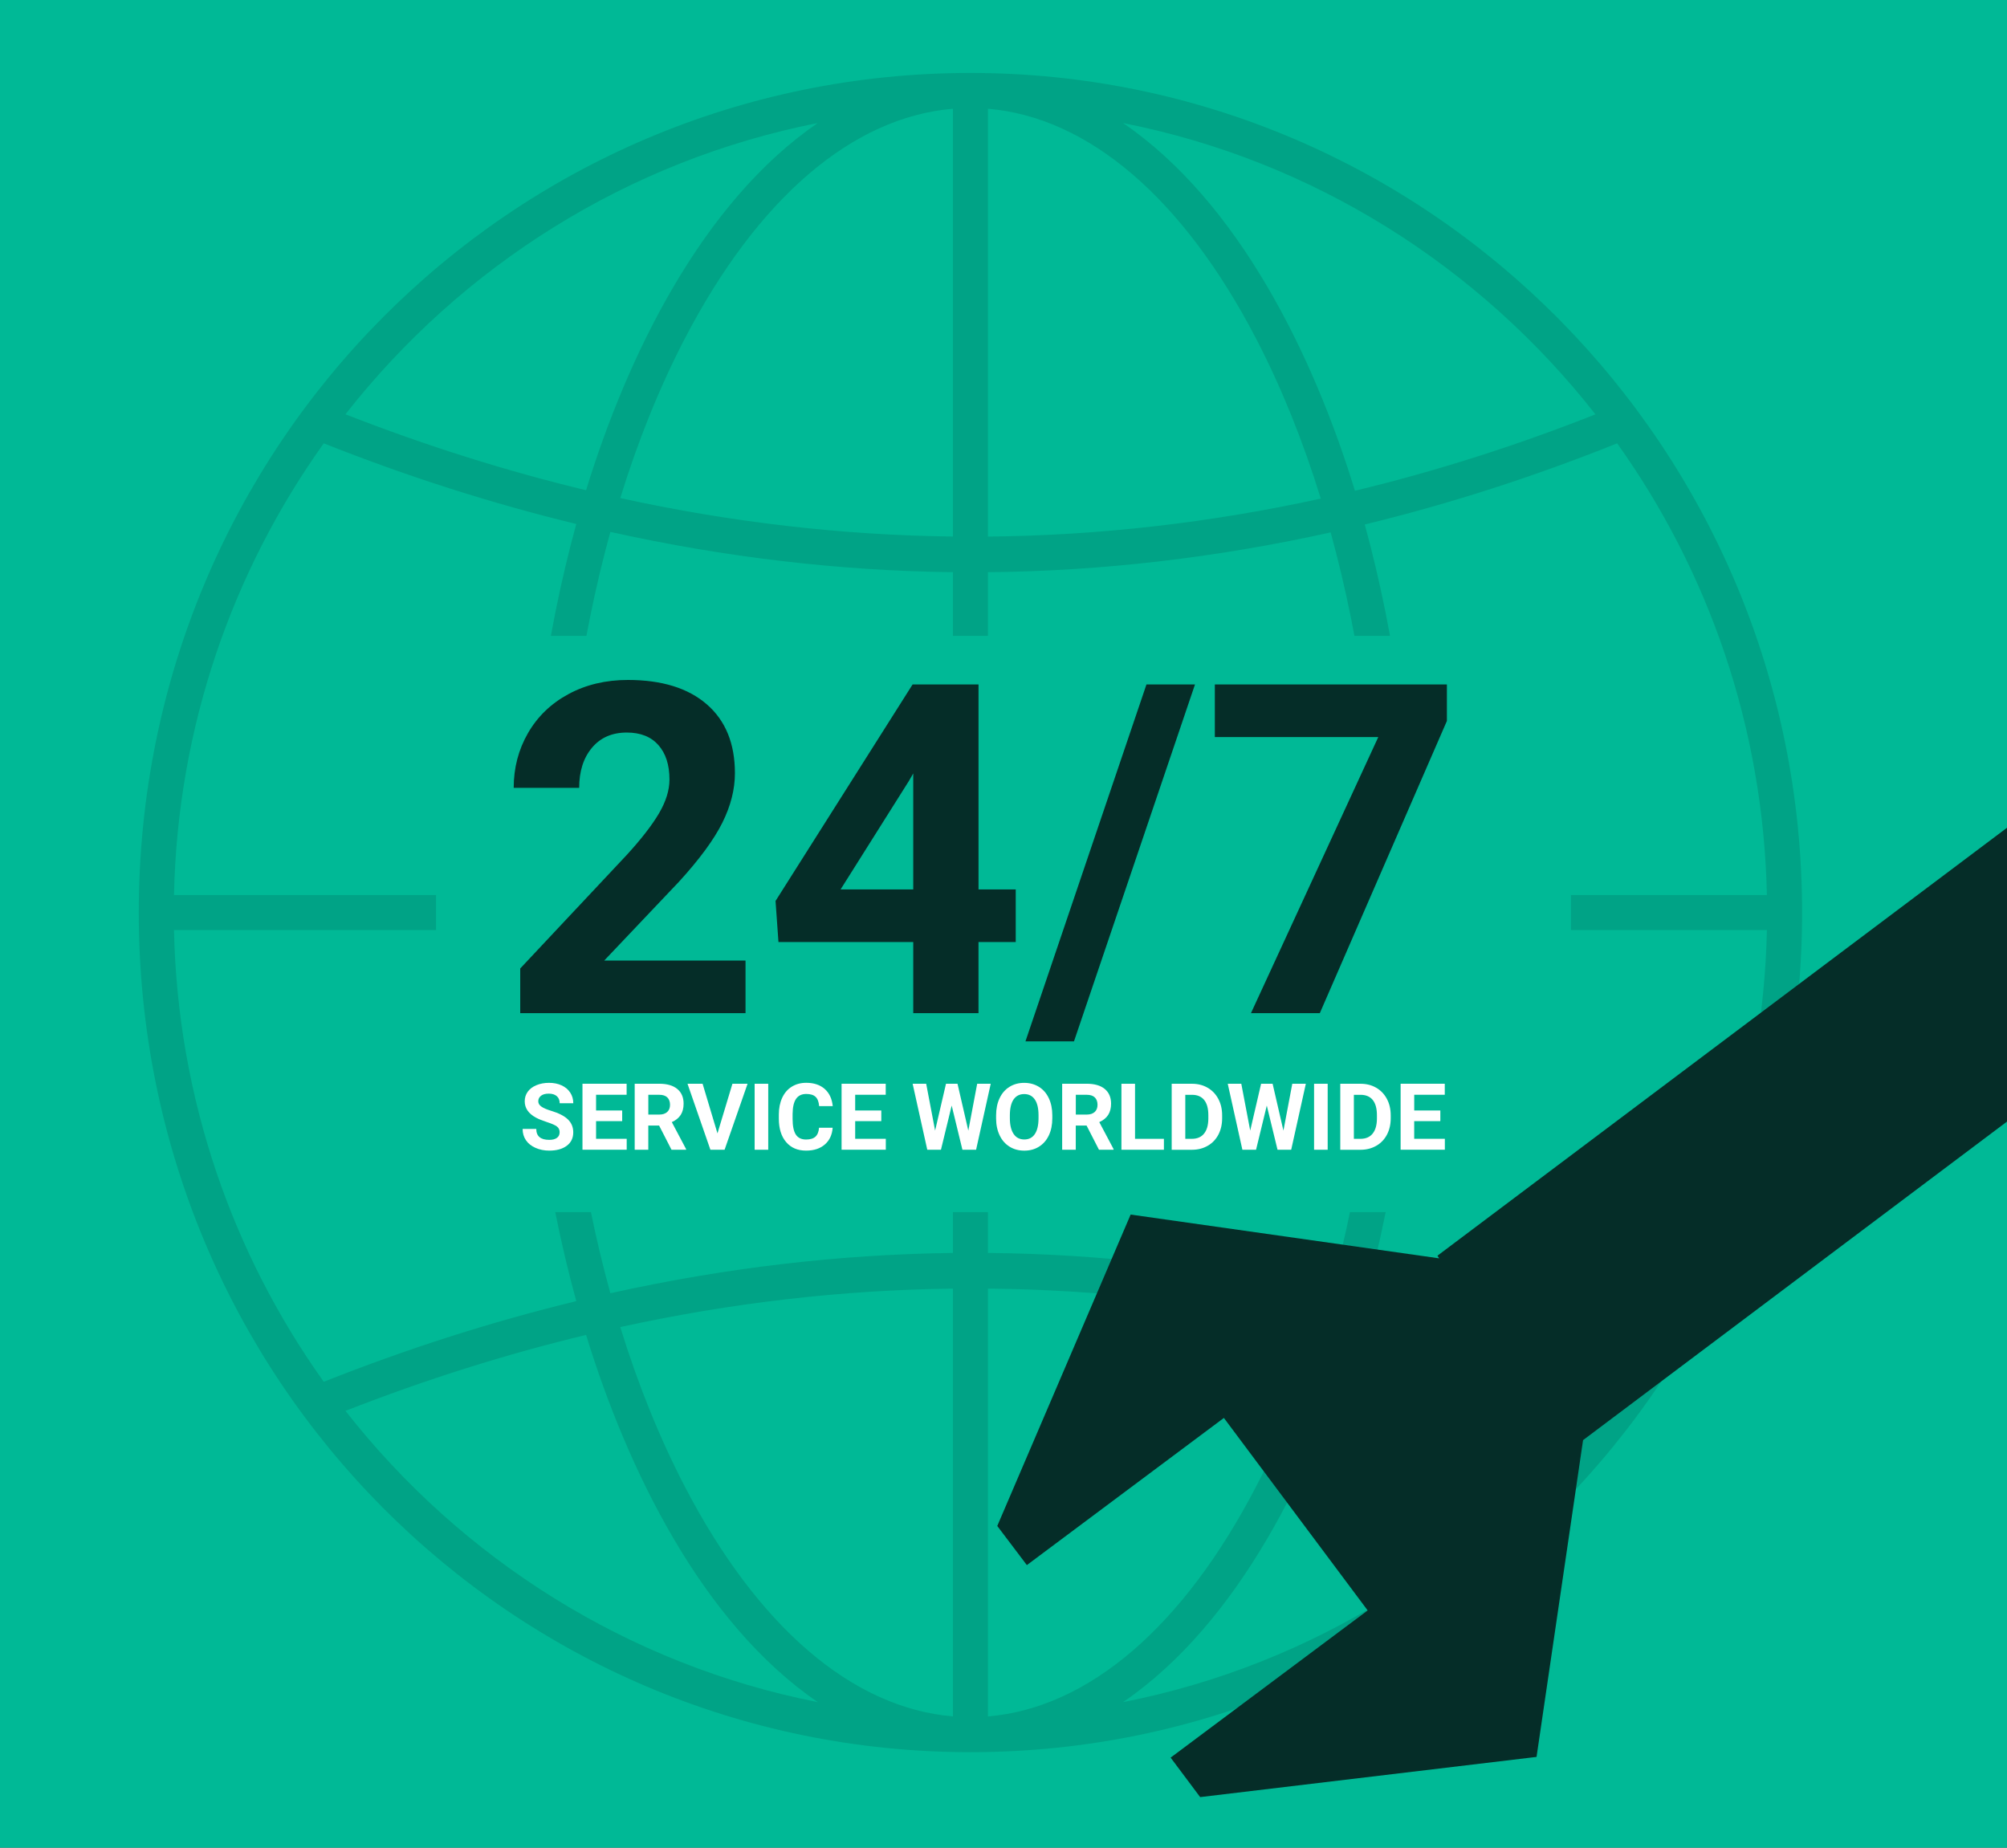
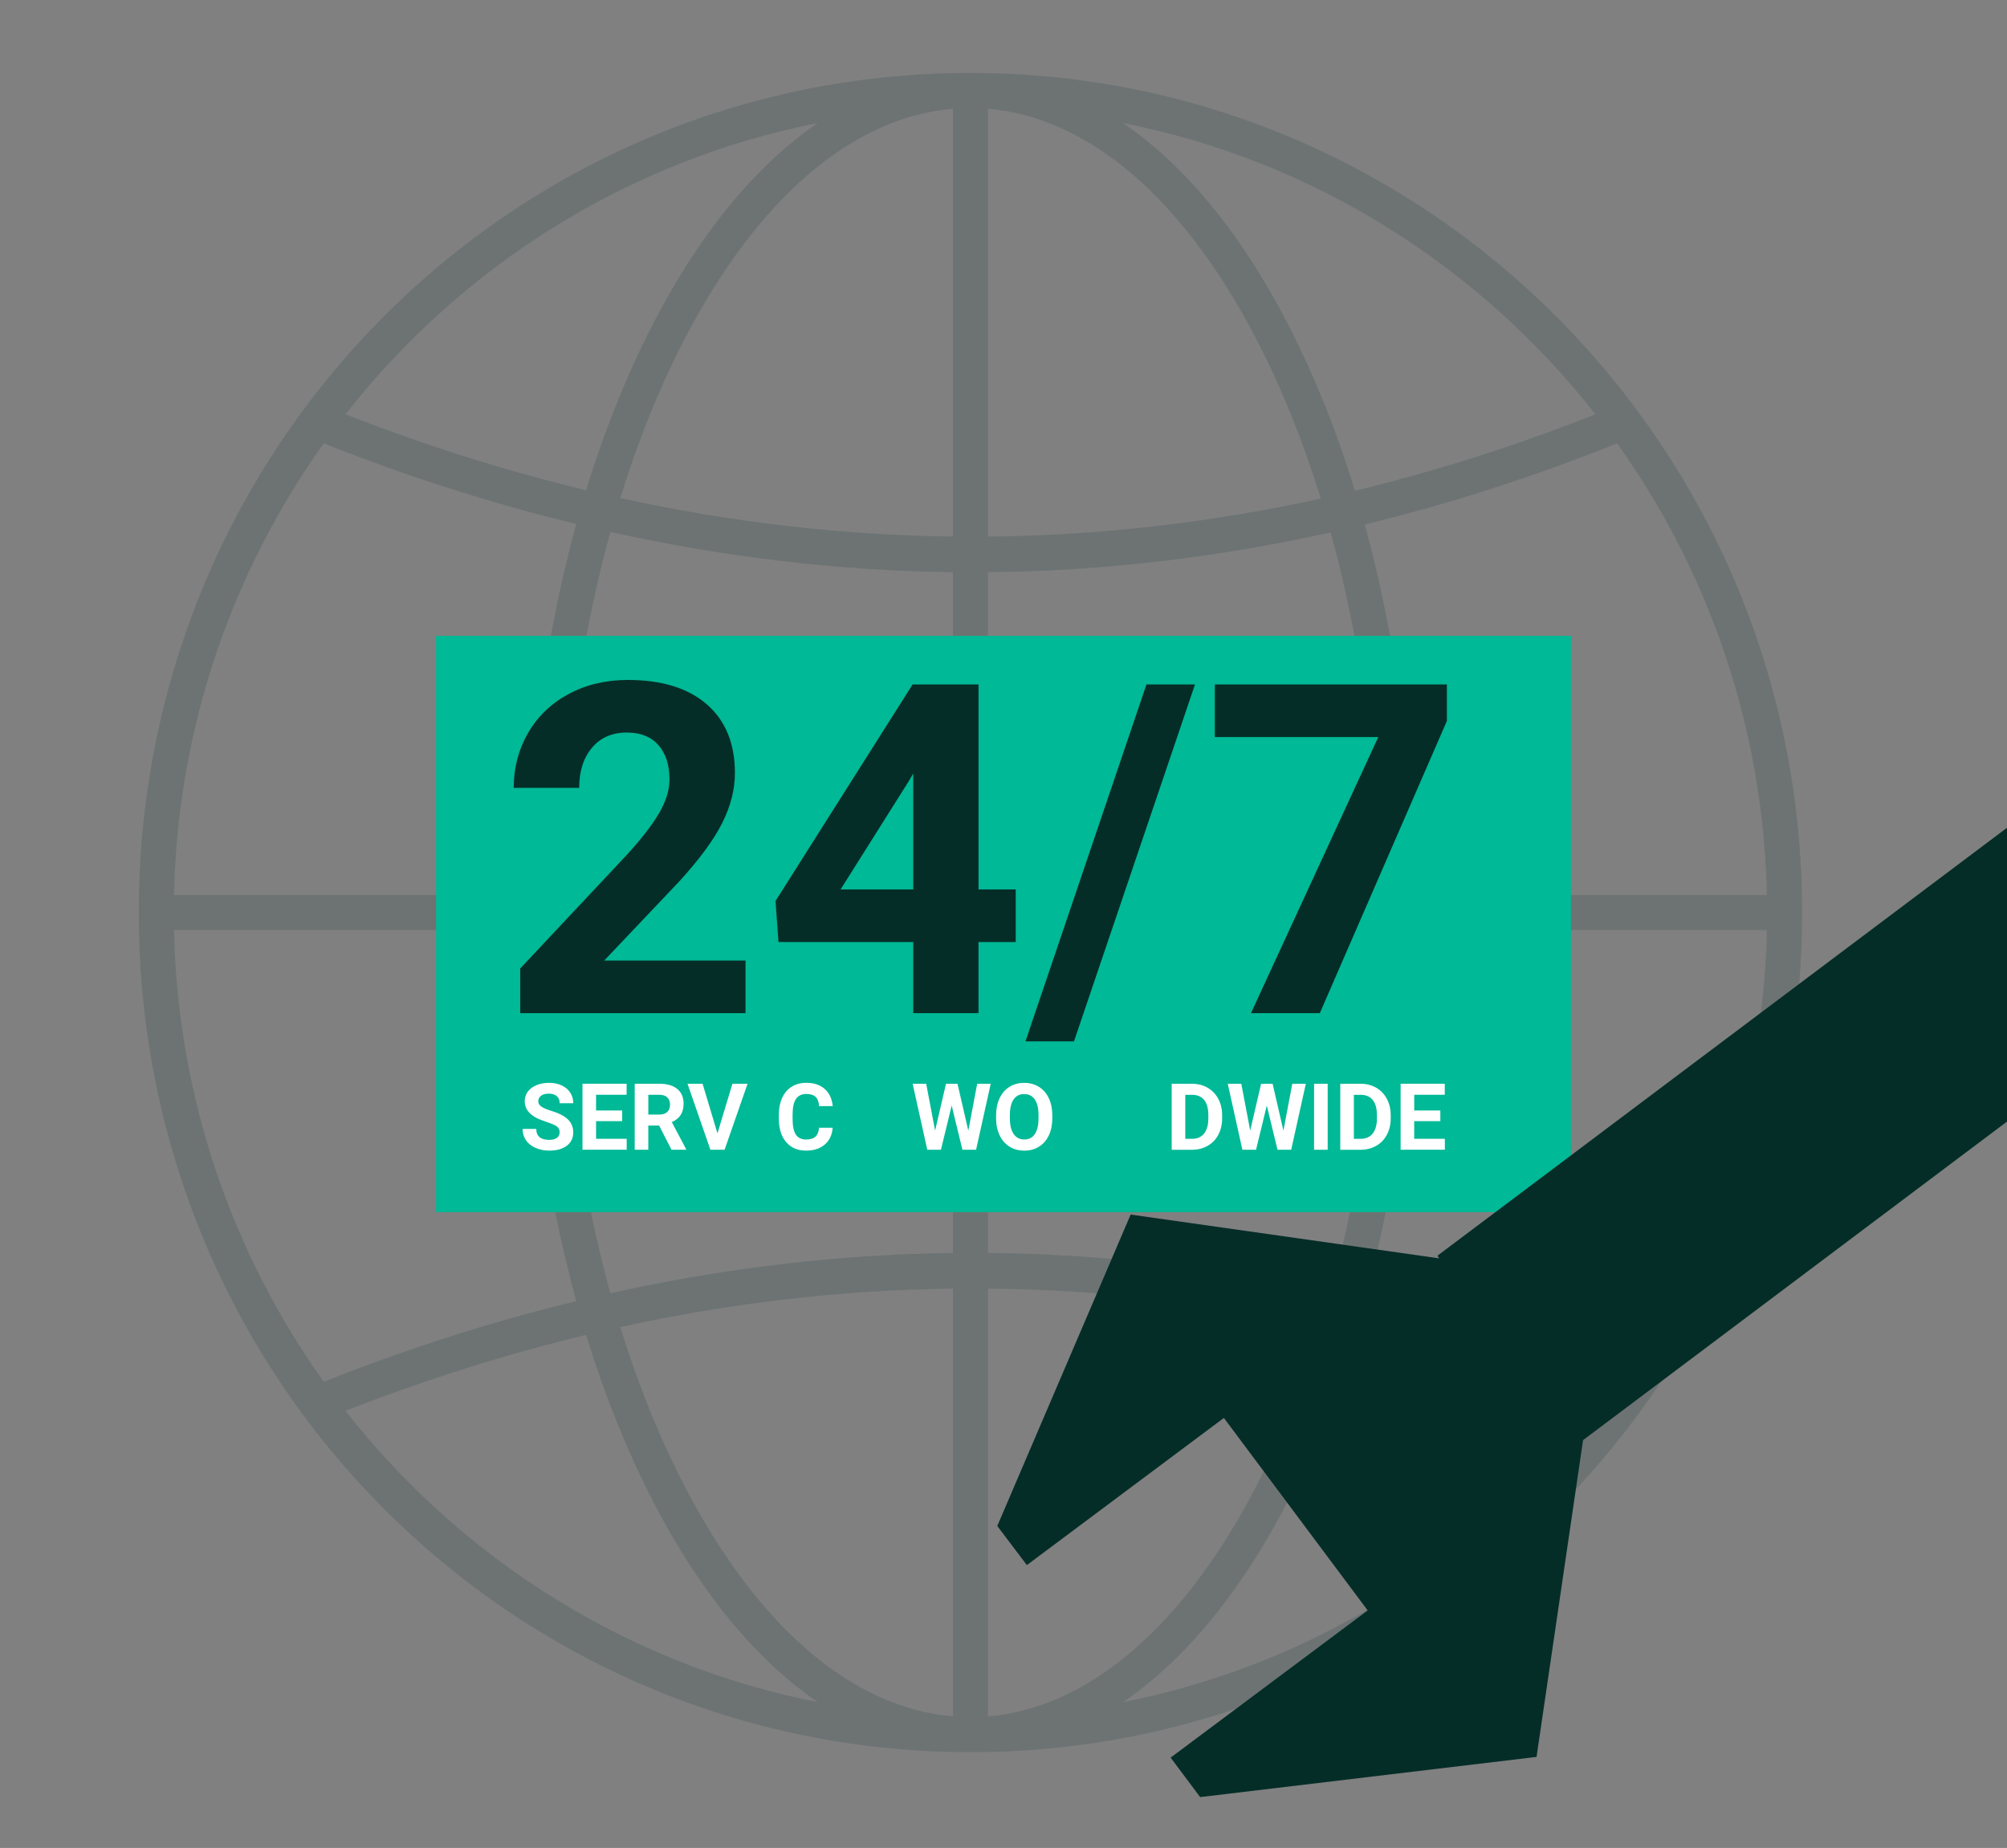
<svg xmlns="http://www.w3.org/2000/svg" viewBox="0 0 755.53 695.68">
  <rect x="0" y="0" width="755.53" height="695.68" fill="#808080" stroke="none" />
  <defs>
    <style>      .cls-1 {        fill: none;      }      .cls-2, .cls-3 {        fill: #052d28;      }      .cls-4, .cls-3 {        isolation: isolate;      }      .cls-5 {        fill: #fff;      }      .cls-3 {        mix-blend-mode: multiply;        opacity: .15;      }      .cls-6 {        fill: #00b996;      }      .cls-7 {        clip-path: url(#clippath);      }    </style>
    <clipPath id="clippath">
      <rect class="cls-1" x="4.27" y="-.54" width="754.2" height="694.35" />
    </clipPath>
  </defs>
  <g class="cls-4">
    <g id="Ebene_1" data-name="Ebene 1">
-       <rect class="cls-6" x="-1.76" y="-1.92" width="757.6" height="697.49" />
      <path class="cls-3" d="M678.4,343.54c0-174.82-140.33-316.08-313.08-316.08S52.24,167.82,52.24,343.54s140.33,316.08,313.08,316.08,313.08-140.36,313.08-316.08h0ZM65.5,350.13h132.73c.53,49.43,6.98,96.99,18.71,139.69-31.74,7.7-63.47,17.83-95.06,30.36-34.32-48.09-55.03-106.71-56.38-170.06h0ZM121.88,166.9c31.6,12.53,63.32,22.67,95.06,30.36-11.73,42.7-18.18,90.27-18.71,139.69H65.5c1.35-63.35,22.05-121.97,56.38-170.06h0ZM665.14,336.95h-132.73c-.53-49.35-6.96-96.85-18.65-139.5,31.79-7.72,63.5-17.92,95.01-30.55,34.32,48.09,55.02,106.7,56.37,170.05h0ZM519.23,336.95h-147.32v-121.54c42.88-.42,86-5.44,129.01-14.98,11.47,41.63,17.78,88.12,18.31,136.52h0ZM371.91,201.99V40.94c37.86,3.18,73.54,33.71,101.08,86.81,9.45,18.22,17.55,38.35,24.21,59.95-41.65,9.12-83.44,13.89-125.29,14.3h0ZM358.73,201.98c-41.72-.5-83.49-5.34-125.23-14.48,6.65-21.52,14.73-41.59,24.15-59.75,27.54-53.1,63.22-83.63,101.08-86.81v161.04h0ZM358.73,215.41v121.55h-147.32c.53-48.47,6.86-95.04,18.36-136.72,43.12,9.57,86.21,14.65,128.96,15.17h0ZM211.41,350.13h147.32v121.55c-42.75.52-85.84,5.6-128.96,15.17-11.5-41.68-17.83-88.24-18.36-136.72ZM358.73,485.11v161.04c-37.86-3.18-73.54-33.71-101.08-86.81-9.42-18.16-17.5-38.23-24.15-59.75,41.75-9.15,83.52-13.98,125.23-14.48h0ZM371.91,485.1c41.85.41,83.64,5.18,125.29,14.3-6.66,21.6-14.76,41.73-24.21,59.95-27.54,53.1-63.22,83.63-101.08,86.81v-161.05h0ZM371.91,471.67v-121.54h147.32c-.53,48.4-6.84,94.89-18.31,136.52-43.02-9.54-86.13-14.56-129.01-14.98h0ZM532.41,350.13h132.73c-1.35,63.35-22.05,121.96-56.37,170.05-31.51-12.64-63.23-22.83-95.01-30.55,11.69-42.65,18.12-90.15,18.65-139.5ZM600.6,155.98c-30.08,11.89-60.27,21.48-90.54,28.77-15.48-50.58-43.61-108.57-87.27-138.42,71.6,14.09,134.17,53.97,177.81,109.66h0ZM307.84,46.32c-43.67,29.86-71.76,87.83-87.21,138.23-30.22-7.27-60.42-16.79-90.58-28.59,43.63-55.68,106.2-95.55,177.79-109.64ZM130.05,531.13c30.16-11.8,60.36-21.32,90.58-28.59,15.45,50.4,43.54,108.37,87.21,138.23-71.59-14.09-134.16-53.96-177.79-109.64ZM422.8,640.76c43.67-29.86,71.79-87.85,87.27-138.42,30.27,7.29,60.46,16.87,90.54,28.77-43.63,55.69-106.21,95.57-177.81,109.66h0Z" />
      <rect class="cls-6" x="164.15" y="239.37" width="427.23" height="216.95" />
      <g class="cls-7">
        <path class="cls-2" d="M966.6,263.17c18.95-14.84,22.72-41.95,8.27-61.1-14.15-19.21-41.37-23.12-60.73-9.09l-.31-.3-372.7,280.03.63,1-116.13-16.48-50.21,117.23,11.14,14.73,74.17-55.4,54.13,72.47-74.18,55.41,11.12,14.86,126.63-15.13,17.51-119.25,371-278.79-.36-.18h.02ZM956.62,215.87c6.46,8.63,4.71,20.76-3.92,27.22-8.64,6.36-20.78,4.61-27.38-3.94-6.31-8.74-4.46-20.73,4.04-27.2,8.63-6.46,20.74-4.58,27.25,3.92h.01Z" />
      </g>
      <g>
        <path class="cls-5" d="M210.68,426.31c0-.97-.34-1.71-1.02-2.23s-1.91-1.06-3.69-1.64-3.18-1.14-4.21-1.7c-2.82-1.52-4.23-3.58-4.23-6.16,0-1.34.38-2.54,1.13-3.59.76-1.05,1.84-1.87,3.26-2.46,1.42-.59,3.01-.89,4.77-.89s3.36.32,4.74.96c1.39.64,2.47,1.55,3.23,2.72.77,1.17,1.15,2.5,1.15,3.99h-5.12c0-1.14-.36-2.02-1.08-2.65-.72-.63-1.72-.95-3.02-.95s-2.22.26-2.92.79c-.69.53-1.04,1.23-1.04,2.09,0,.81.41,1.48,1.22,2.03s2.01,1.06,3.59,1.54c2.91.88,5.03,1.96,6.36,3.26s2,2.91,2,4.85c0,2.15-.81,3.84-2.44,5.06-1.63,1.22-3.82,1.83-6.57,1.83-1.91,0-3.65-.35-5.22-1.05-1.57-.7-2.77-1.66-3.59-2.88-.83-1.22-1.24-2.63-1.24-4.23h5.14c0,2.74,1.64,4.11,4.91,4.11,1.22,0,2.17-.25,2.85-.74.68-.49,1.02-1.19,1.02-2.07Z" />
        <path class="cls-5" d="M234.22,422.06h-9.83v6.65h11.53v4.11h-16.65v-24.84h16.62v4.15h-11.5v5.92h9.83v4.01Z" />
        <path class="cls-5" d="M248.13,423.73h-4.08v9.09h-5.12v-24.84h9.23c2.93,0,5.2.65,6.79,1.96,1.59,1.31,2.39,3.16,2.39,5.55,0,1.69-.37,3.11-1.1,4.24-.73,1.13-1.85,2.03-3.34,2.7l5.37,10.15v.24h-5.49l-4.66-9.09ZM244.05,419.59h4.13c1.29,0,2.28-.33,2.99-.98.71-.65,1.06-1.55,1.06-2.7s-.33-2.09-1-2.76c-.67-.67-1.69-1.01-3.06-1.01h-4.11v7.46Z" />
        <path class="cls-5" d="M270.09,426.67l5.63-18.68h5.7l-8.65,24.84h-5.34l-8.62-24.84h5.68l5.6,18.68Z" />
-         <path class="cls-5" d="M289.2,432.83h-5.12v-24.84h5.12v24.84Z" />
        <path class="cls-5" d="M313.45,424.55c-.19,2.67-1.18,4.78-2.96,6.31-1.78,1.54-4.13,2.3-7.04,2.3-3.19,0-5.69-1.07-7.52-3.22s-2.74-5.09-2.74-8.83v-1.52c0-2.39.42-4.49,1.26-6.31.84-1.82,2.04-3.22,3.61-4.19s3.38-1.46,5.45-1.46c2.87,0,5.18.77,6.93,2.3,1.75,1.54,2.76,3.69,3.04,6.47h-5.12c-.13-1.6-.57-2.77-1.34-3.49-.77-.72-1.94-1.08-3.51-1.08-1.71,0-2.98.61-3.83,1.83-.85,1.22-1.28,3.12-1.31,5.69v1.88c0,2.68.41,4.65,1.22,5.89.81,1.24,2.1,1.86,3.85,1.86,1.58,0,2.76-.36,3.54-1.08.78-.72,1.23-1.84,1.34-3.35h5.12Z" />
-         <path class="cls-5" d="M331.76,422.06h-9.83v6.65h11.53v4.11h-16.65v-24.84h16.62v4.15h-11.5v5.92h9.83v4.01Z" />
        <path class="cls-5" d="M364.52,425.66l3.34-17.68h5.1l-5.51,24.84h-5.15l-4.04-16.62-4.04,16.62h-5.15l-5.51-24.84h5.1l3.36,17.64,4.1-17.64h4.33l4.08,17.68Z" />
        <path class="cls-5" d="M396.14,420.97c0,2.45-.43,4.59-1.3,6.43-.86,1.84-2.1,3.26-3.71,4.27s-3.46,1.5-5.54,1.5-3.9-.49-5.51-1.48c-1.61-.99-2.87-2.4-3.75-4.24-.89-1.84-1.34-3.95-1.35-6.34v-1.23c0-2.45.44-4.6,1.32-6.46.88-1.86,2.13-3.29,3.74-4.28,1.61-1,3.45-1.49,5.52-1.49s3.91.5,5.52,1.49,2.86,2.42,3.74,4.28c.88,1.86,1.32,4.01,1.32,6.44v1.11ZM390.95,419.84c0-2.6-.46-4.58-1.4-5.94-.93-1.35-2.26-2.03-3.99-2.03s-3.04.67-3.98,2c-.93,1.34-1.4,3.3-1.42,5.88v1.21c0,2.54.47,4.5,1.4,5.9.93,1.4,2.28,2.1,4.03,2.1s3.04-.67,3.96-2.02c.92-1.35,1.39-3.31,1.4-5.9v-1.21Z" />
-         <path class="cls-5" d="M409.05,423.73h-4.08v9.09h-5.12v-24.84h9.23c2.94,0,5.2.65,6.79,1.96,1.59,1.31,2.39,3.16,2.39,5.55,0,1.69-.37,3.11-1.1,4.24-.73,1.13-1.85,2.03-3.34,2.7l5.38,10.15v.24h-5.5l-4.66-9.09ZM404.98,419.59h4.13c1.29,0,2.28-.33,2.99-.98.71-.65,1.06-1.55,1.06-2.7s-.33-2.09-1-2.76c-.67-.67-1.69-1.01-3.06-1.01h-4.11v7.46Z" />
-         <path class="cls-5" d="M427.28,428.72h10.87v4.11h-15.99v-24.84h5.12v20.73Z" />
        <path class="cls-5" d="M441.08,432.83v-24.84h7.64c2.18,0,4.14.49,5.86,1.48s3.07,2.38,4.04,4.2c.97,1.81,1.45,3.88,1.45,6.19v1.14c0,2.31-.48,4.36-1.42,6.16-.95,1.8-2.29,3.19-4.02,4.18-1.73.99-3.68,1.49-5.85,1.5h-7.7ZM446.2,412.13v16.59h2.47c2,0,3.53-.65,4.59-1.96,1.06-1.31,1.6-3.18,1.62-5.61v-1.31c0-2.53-.52-4.44-1.57-5.74-1.05-1.3-2.58-1.95-4.59-1.95h-2.53Z" />
        <path class="cls-5" d="M483.14,425.66l3.34-17.68h5.1l-5.51,24.84h-5.15l-4.04-16.62-4.04,16.62h-5.15l-5.51-24.84h5.1l3.36,17.64,4.1-17.64h4.33l4.08,17.68Z" />
        <path class="cls-5" d="M499.8,432.83h-5.12v-24.84h5.12v24.84Z" />
        <path class="cls-5" d="M504.54,432.83v-24.84h7.64c2.18,0,4.14.49,5.86,1.48s3.07,2.38,4.04,4.2c.97,1.81,1.45,3.88,1.45,6.19v1.14c0,2.31-.48,4.36-1.42,6.16-.95,1.8-2.29,3.19-4.02,4.18-1.73.99-3.68,1.49-5.85,1.5h-7.7ZM509.66,412.13v16.59h2.47c2,0,3.53-.65,4.59-1.96,1.06-1.31,1.6-3.18,1.62-5.61v-1.31c0-2.53-.52-4.44-1.57-5.74-1.05-1.3-2.58-1.95-4.59-1.95h-2.53Z" />
        <path class="cls-5" d="M542.2,422.06h-9.83v6.65h11.54v4.11h-16.65v-24.84h16.62v4.15h-11.5v5.92h9.83v4.01Z" />
      </g>
      <g>
        <path class="cls-2" d="M280.65,381.41h-84.81v-16.83l40.03-42.66c5.5-6,9.56-11.25,12.2-15.72,2.63-4.48,3.95-8.72,3.95-12.75,0-5.49-1.39-9.82-4.16-12.96-2.78-3.14-6.74-4.72-11.9-4.72-5.55,0-9.93,1.91-13.13,5.74-3.2,3.82-4.8,8.85-4.8,15.08h-24.65c0-7.53,1.8-14.42,5.4-20.65,3.6-6.23,8.68-11.12,15.25-14.66,6.57-3.54,14.02-5.31,22.35-5.31,12.75,0,22.65,3.06,29.7,9.18,7.05,6.12,10.58,14.76,10.58,25.92,0,6.12-1.59,12.35-4.76,18.7-3.17,6.35-8.61,13.74-16.32,22.18l-28.13,29.66h53.2v19.8Z" />
        <path class="cls-2" d="M368.35,334.84h14.02v19.8h-14.02v26.77h-24.56v-26.77h-50.74l-1.1-15.47,51.59-81.5h24.82v77.17ZM316.42,334.84h27.37v-43.68l-1.61,2.8-25.75,40.88Z" />
        <path class="cls-2" d="M404.3,392.03h-18.27l45.55-134.36h18.27l-45.55,134.36Z" />
        <path class="cls-2" d="M544.69,271.38l-47.85,110.03h-25.92l47.93-103.94h-61.53v-19.8h87.36v13.71Z" />
      </g>
    </g>
  </g>
</svg>